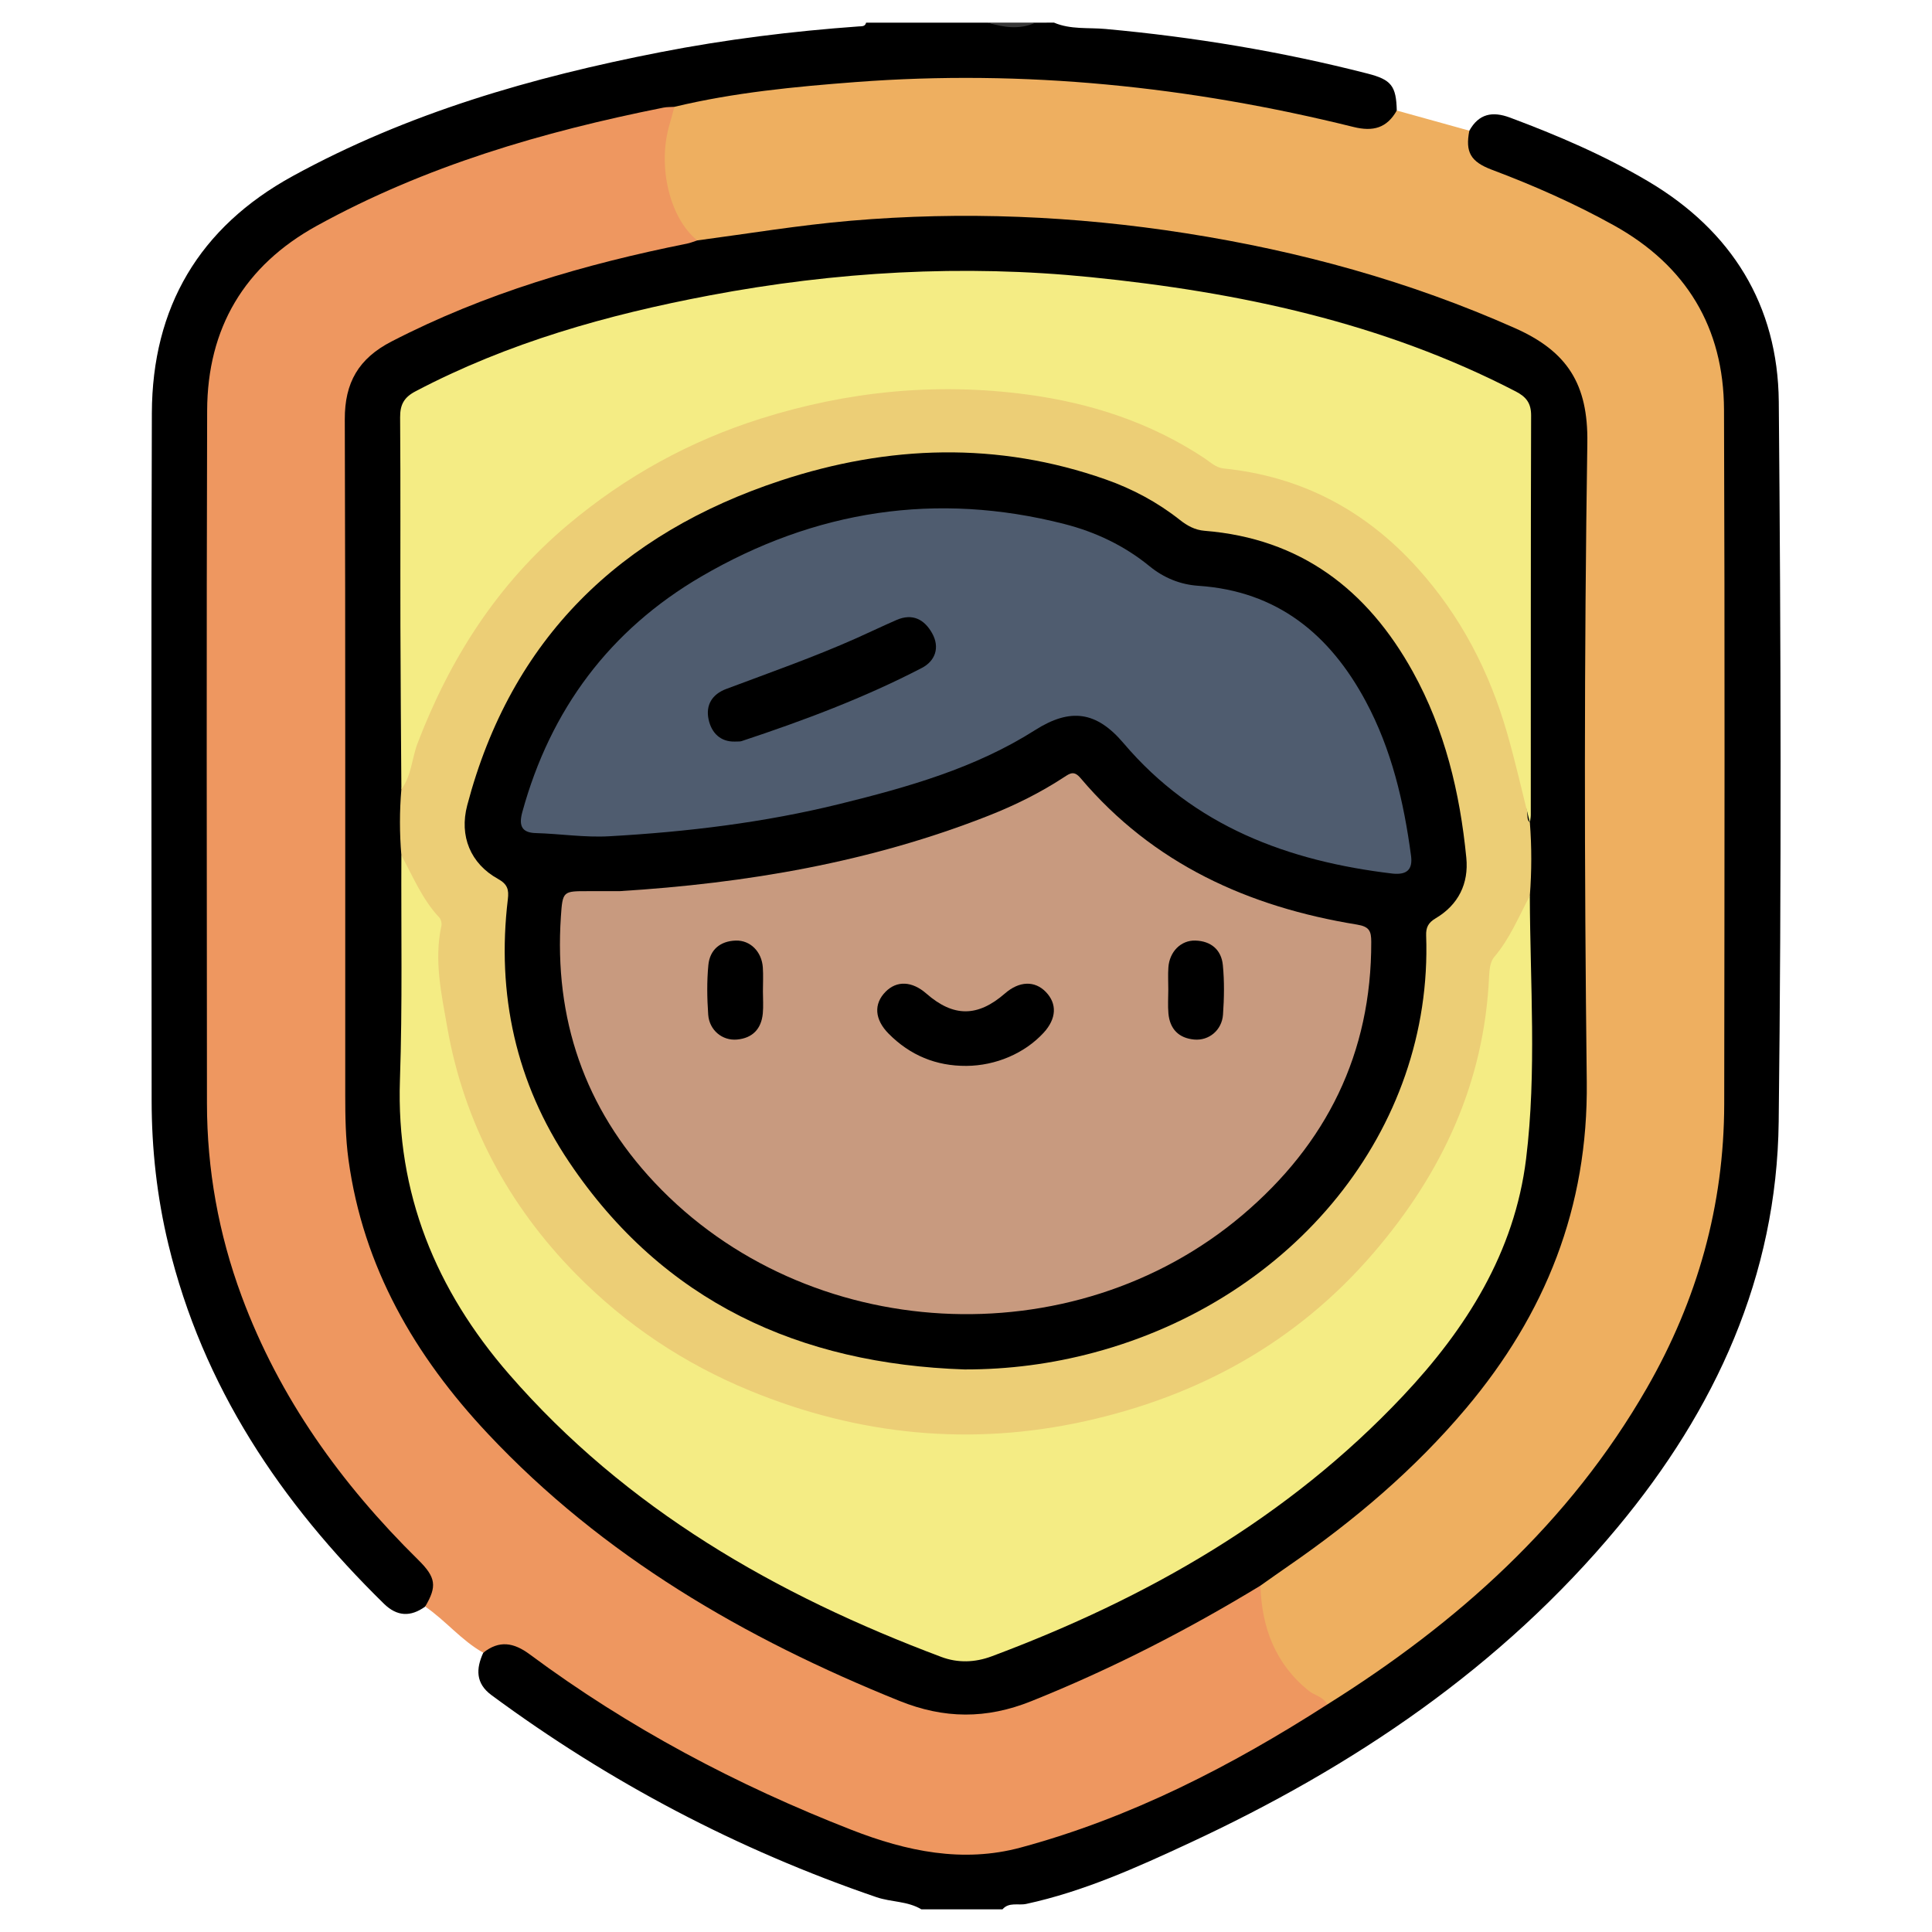
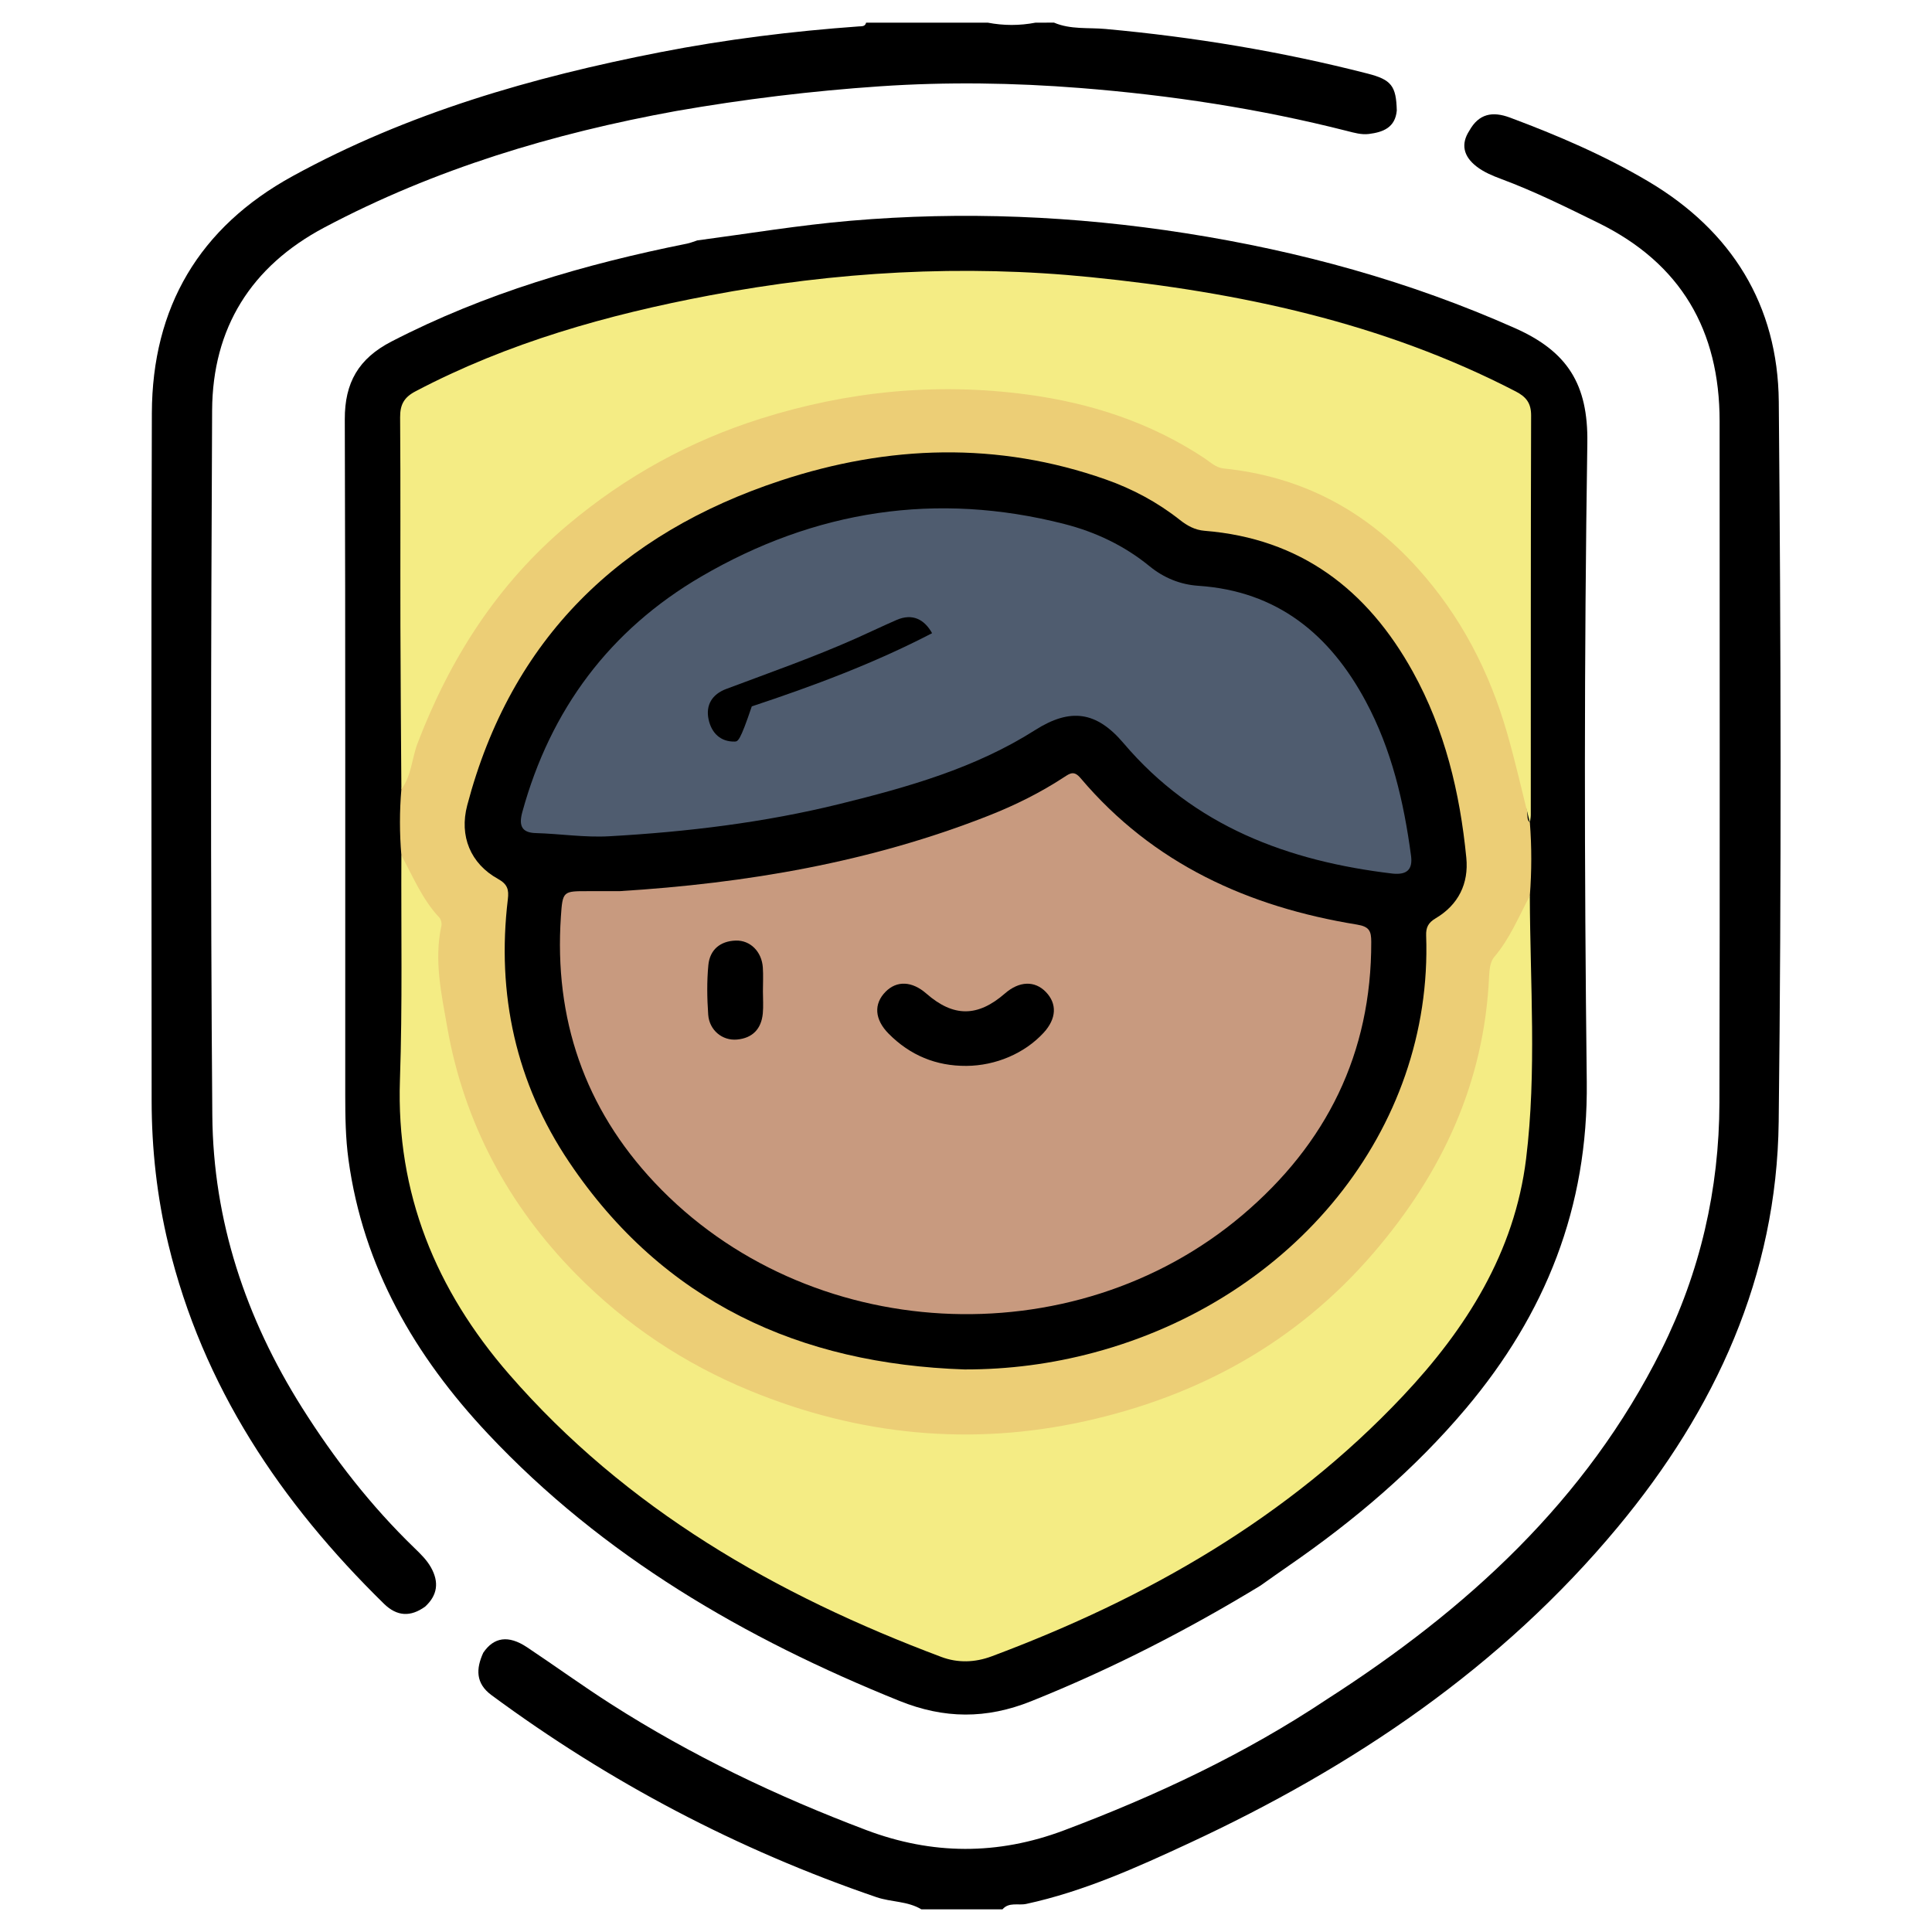
<svg xmlns="http://www.w3.org/2000/svg" version="1.1" id="Layer_1" x="0px" y="0px" width="512px" height="512px" viewBox="0 0 512 512" enable-background="new 0 0 512 512" xml:space="preserve">
  <g>
    <path fill-rule="evenodd" clip-rule="evenodd" d="M389.39,34.635c2.507-4.501,6.109-5.209,10.759-3.476   c12.631,4.71,25.003,10.019,36.606,16.881c22.16,13.104,34.413,32.831,34.64,58.426c0.562,63.6,0.725,127.213-0.025,190.81   c-0.482,40.907-16.793,76.314-42.656,107.43c-30.935,37.217-70.051,63.528-113.562,83.743   c-13.96,6.484-28.004,12.824-43.198,16.111c-2.083,0.45-4.569-0.566-6.292,1.439c-7.161,0-14.322,0-21.483,0   c-3.653-2.217-7.993-1.89-11.898-3.225c-36.789-12.58-70.783-30.469-102.053-53.562c-4.202-3.104-4.109-6.967-2.159-11.222   c2.787-4.107,6.62-4.77,11.613-1.443c7.439,4.956,14.678,10.211,22.212,15.033c21.318,13.646,44.017,24.464,67.659,33.402   c17.487,6.61,34.898,6.677,52.405,0.086c24.422-9.195,47.92-20.217,69.684-34.738c37.004-23.742,68.705-52.601,88.656-92.604   c10.255-20.566,15.312-42.526,15.366-65.482c0.144-60.205,0.046-120.413,0.05-180.618c0.001-24.061-10.239-41.796-32.111-52.541   c-8.475-4.164-16.916-8.363-25.78-11.658c-2.288-0.851-4.563-1.792-6.512-3.296C387.75,41.383,387.123,38.112,389.39,34.635z" />
    <path fill-rule="evenodd" clip-rule="evenodd" d="M279.333,6c4.372,1.871,9.092,1.263,13.628,1.677   c23.473,2.138,46.635,5.971,69.463,11.823c6.303,1.616,7.58,3.273,7.738,9.792c-0.408,4.533-3.65,5.749-7.419,6.215   c-1.958,0.241-3.877-0.32-5.768-0.801c-23.214-5.906-46.828-9.492-70.663-11.379c-17.637-1.394-35.297-1.659-53.035-0.46   c-18.194,1.231-36.206,3.427-54.134,6.559c-32.499,5.918-63.85,15.312-93.167,30.846c-19.452,10.307-29.653,26.664-29.76,48.482   c-0.306,62.283-0.459,124.571,0.052,186.851c0.229,27.899,8.843,53.725,23.742,77.382c8.526,13.538,18.284,26.082,29.8,37.227   c1.635,1.582,3.287,3.17,4.412,5.184c2.21,3.952,1.685,7.383-1.545,10.364c-3.856,2.782-7.454,2.647-10.933-0.761   c-27.328-26.773-48.017-57.517-57.118-95.226c-3.029-12.549-4.435-25.281-4.439-38.17c-0.021-60.707-0.159-121.414,0.057-182.12   c0.099-28.06,12.54-49.225,37.303-62.808c30.5-16.732,63.462-26.216,97.376-32.835c17.416-3.399,34.997-5.573,52.691-6.847   c0.776-0.057,1.662,0.077,1.915-0.995c10.742,0,21.484,0,32.226,0c4.23,0.812,8.463,0.812,12.695,0C276.08,6,277.706,6,279.333,6z" />
-     <path fill-rule="evenodd" clip-rule="evenodd" fill="#373737" d="M274.452,6c-4.232,1.938-8.465,1.265-12.695,0   C265.987,6,270.219,6,274.452,6z" />
-     <path fill-rule="evenodd" clip-rule="evenodd" fill="#EE9760" d="M112.678,425.76c3.165-5.363,2.88-7.724-1.832-12.369   c-20.402-20.107-36.816-42.875-46.829-69.935c-6.096-16.475-9.161-33.515-9.172-51.067c-0.042-61.196-0.145-122.395,0.051-183.591   c0.069-21.805,9.835-38.369,29.065-48.965c28.754-15.846,59.847-24.919,91.837-31.309c0.946-0.189,1.939-0.146,2.91-0.21   c1.066,1.138,0.736,2.463,0.333,3.68c-3.628,10.946-1.189,20.825,5.177,30.037c0.374,0.542,0.591,1.153,0.682,1.812   c-1.323,2.712-4.113,2.342-6.356,2.801c-22.067,4.518-43.562,10.82-64.148,20.061c-4.014,1.802-7.86,3.896-11.714,6.012   c-6.668,3.656-9.634,9.022-9.578,16.712c0.193,26.681,0.075,53.365,0.074,80.047c0,34.168,0.347,68.339-0.108,102.499   c-0.373,28.029,9.381,52.232,26.187,73.914c20.553,26.514,46.63,46.501,75.734,62.802c13.936,7.806,28.419,14.391,43.117,20.608   c11.944,5.053,23.414,5.061,35.414,0.063c19.112-7.961,37.771-16.728,55.319-27.762c1.506-0.946,2.959-2.07,4.908-1.839   c2.097,1.761,2.019,4.376,2.269,6.681c0.994,9.162,5.83,15.894,12.817,21.435c1.249,0.989,3.529,1.35,2.923,3.817   c-25.389,16.295-52.026,30.034-81.276,37.928c-15.324,4.136-30.235,1.004-44.787-4.677c-30.427-11.878-59.057-27.032-85.307-46.519   c-4.255-3.159-8.083-3.799-12.318-0.437C122.28,434.744,118.104,429.464,112.678,425.76z" />
-     <path fill-rule="evenodd" clip-rule="evenodd" fill="#EEAF60" d="M351.757,451.693c-1.03-2.045-3.356-2.339-4.964-3.642   c-8.878-7.207-12.432-16.769-12.76-27.846c0.606-2.948,3.261-3.902,5.336-5.354c19.836-13.873,38.063-29.496,52.963-48.718   c13.824-17.836,23.096-37.648,25.857-60.251c0.277-2.272,0.364-4.538,0.364-6.817c0.002-62.816-0.098-125.632,0.115-188.448   c0.03-8.706-3.2-14.506-10.736-18.553c-13.255-7.116-27.212-12.429-41.524-16.905c-28.095-8.787-56.94-13.704-86.221-15.799   c-28.793-2.06-57.475-0.253-85.981,4.373c-3.077,0.498-6.296,2.173-9.421-0.022c-7.329-5.894-10.622-19.689-7.349-30.729   c0.458-1.546,0.85-3.111,1.271-4.668c15.823-3.802,31.972-5.346,48.13-6.571c44.595-3.383,88.526,1.166,131.851,11.906   c5.225,1.294,8.851,0.274,11.473-4.357c6.411,1.778,12.82,3.558,19.229,5.339c-1.108,5.656,0.301,8.223,5.989,10.362   c11.105,4.174,21.928,8.959,32.307,14.723c19.173,10.646,29.113,27.076,29.194,48.864c0.229,61.323,0.133,122.646,0.054,183.971   c-0.034,26.905-7.115,51.999-20.484,75.276C415.937,403.543,386.265,430.077,351.757,451.693z" />
    <path fill-rule="evenodd" clip-rule="evenodd" d="M184.786,63.711c13.516-1.794,26.962-4.038,40.571-5.206   c29.811-2.555,59.458-1.312,88.961,3.32c30.094,4.725,59.213,12.703,87.186,25.145c13.844,6.156,19.391,14.822,19.156,30.386   c-0.847,56.425-0.814,112.875-0.151,169.307c0.391,33.278-10.942,61.572-32.007,86.575c-13.611,16.156-29.566,29.689-46.907,41.656   c-2.535,1.749-5.043,3.538-7.562,5.312c-19.442,11.829-39.608,22.162-60.772,30.641c-11.878,4.759-23.055,4.687-34.916-0.097   c-41-16.537-78.552-38.306-109.083-70.827c-19.316-20.577-33.034-44.138-36.917-72.64c-0.772-5.666-0.849-11.354-0.852-17.041   c-0.03-59.705,0.079-119.408-0.118-179.112c-0.032-9.75,3.662-16.124,12.374-20.626c24.762-12.796,51.135-20.493,78.294-25.936   C182.978,64.38,183.873,64.001,184.786,63.711z" />
    <path fill-rule="evenodd" clip-rule="evenodd" fill="#F4EC84" d="M405.422,237.405c0.066,23.234,1.85,46.55-0.989,69.673   c-3.05,24.837-15.902,45.118-32.697,62.933c-30.393,32.238-67.809,53.563-108.934,68.934c-4.424,1.652-8.969,1.805-13.368,0.152   c-43.774-16.428-83.488-39.178-114.556-74.946c-19.357-22.284-29.92-47.9-28.89-77.986c0.679-19.817,0.289-39.672,0.377-59.51   c2.268,1.426,11.751,16.995,11.649,19.237c-0.72,15.785,1.75,31.089,7.166,45.891c7.291,19.922,18.978,36.844,34.873,50.942   c21.574,19.136,46.741,30.443,75.148,34.415c34.367,4.807,66.648-1.52,96.422-19.547c28.275-17.119,47.604-41.373,57.413-73.042   c2.461-7.944,4.164-16.044,4.264-24.412c0.036-2.99,0.602-5.849,2.38-8.308c2.77-3.833,5.345-7.757,7.111-12.181   C403.224,238.564,403.585,237.012,405.422,237.405z" />
    <path fill-rule="evenodd" clip-rule="evenodd" fill="#ECCE76" d="M405.422,237.405c-2.947,5.523-5.3,11.366-9.457,16.231   c-1.033,1.207-1.262,3.351-1.341,5.087c-1.264,28.212-12.459,52.191-30.665,73.361c-20.338,23.648-46.273,37.859-76.273,44.521   c-30.329,6.734-60.094,3.798-88.932-8.055c-17.49-7.189-32.939-17.507-46.117-30.909c-17.936-18.24-29.67-40.111-34.103-65.354   c-1.538-8.761-3.56-17.807-1.561-26.928c0.149-0.681-0.106-1.726-0.575-2.225c-4.505-4.801-6.952-10.83-10.033-16.481   c-0.493-5.825-0.495-11.65-0.002-17.475c5.243-25.119,17.723-46.385,35.76-64.196c24.1-23.801,53.664-36.905,87.023-41.521   c23.317-3.227,46.357-2.073,68.777,5.844c7.559,2.669,14.641,6.292,21.349,10.65c2.2,1.43,4.403,2.618,7.104,2.996   c26.991,3.766,46.912,18.235,61.015,41.054c9.971,16.131,16.296,33.594,17.427,52.708c0.03,0.519,0.234,0.916,0.61,1.247   C405.937,224.443,405.918,230.923,405.422,237.405z" />
    <path fill-rule="evenodd" clip-rule="evenodd" fill="#F4EC84" d="M405.428,217.961c-2.003-7.932-3.785-15.927-6.054-23.782   c-4.69-16.254-12.262-30.923-23.708-43.62c-13.86-15.376-30.822-24.314-51.397-26.41c-2.087-0.212-3.489-1.672-5.081-2.724   c-14.345-9.484-30.136-14.634-47.146-16.894c-23.994-3.186-47.444-0.832-70.354,6.383c-18.87,5.941-35.942,15.338-51.215,28.183   c-18.658,15.689-31.177,35.361-39.797,57.838c-1.551,4.043-1.603,8.611-4.312,12.243c-0.087-14.474-0.218-28.946-0.252-43.421   c-0.043-18.388,0.063-36.775-0.076-55.163c-0.025-3.348,1.03-5.287,4.045-6.874c24.54-12.917,50.87-20.314,77.928-25.427   c33.436-6.318,67.13-8.264,101.018-4.848c39.184,3.951,77.314,11.984,112.67,30.296c2.74,1.418,4.072,3.072,4.062,6.361   c-0.11,35.311-0.069,70.623-0.085,105.934C405.673,216.678,405.513,217.32,405.428,217.961z" />
    <path fill-rule="evenodd" clip-rule="evenodd" d="M255.61,362.917c-43.719-1.478-79.842-17.859-104.772-54.936   c-14.113-20.992-19.279-44.504-16.252-69.687c0.307-2.553-0.095-3.978-2.606-5.369c-7.316-4.057-10.3-11.377-8.163-19.498   c11.63-44.19,40.523-72.043,83.114-86.086c28.497-9.394,57.423-10.393,86.161-0.261c7.087,2.499,13.666,6.029,19.585,10.703   c1.957,1.547,4.001,2.679,6.569,2.885c25.431,2.038,43.126,15.594,55.174,37.357c8.482,15.323,12.475,32.014,14.17,49.285   c0.673,6.855-2.1,12.473-8.11,16.041c-1.982,1.177-2.61,2.431-2.533,4.6c1.824,51.479-35.15,96.338-88.027,110.492   C278.714,361.444,267.291,362.936,255.61,362.917z" />
    <path fill-rule="evenodd" clip-rule="evenodd" fill="#C89A7F" d="M164.192,236.167c33.602-2.087,66.449-7.634,97.905-20.051   c6.962-2.749,13.646-6.063,19.911-10.171c1.6-1.049,2.64-1.762,4.358,0.271c19.201,22.706,44.495,34.135,73.237,38.805   c3.343,0.543,3.784,1.773,3.792,4.584c0.072,29.564-11.866,53.544-34.162,72.42c-45.032,38.127-115.415,34.245-155.756-8.626   c-18.569-19.733-26.661-43.441-24.835-70.487c0.457-6.769,0.545-6.761,7.263-6.745C158.667,236.171,161.43,236.167,164.192,236.167   z" />
    <path fill-rule="evenodd" clip-rule="evenodd" fill="#4F5C6F" d="M369.1,231.517c-27.739-3.283-52.648-12.523-71.339-34.557   c-7.168-8.448-14.069-9.438-23.466-3.467c-15.867,10.082-33.692,15.104-51.707,19.551c-20.083,4.955-40.52,7.416-61.144,8.575   c-6.532,0.367-12.984-0.663-19.484-0.845c-3.646-0.101-4.542-1.922-3.542-5.567c7.458-27.193,23.188-48.274,47.433-62.426   c30.054-17.54,62.268-22.604,96.242-13.908c8.249,2.109,15.886,5.732,22.546,11.177c3.773,3.085,8.15,4.87,12.932,5.19   c20.919,1.398,34.859,12.877,44.377,30.628c6.846,12.765,10.089,26.651,11.991,40.906C374.45,230.59,372.686,231.861,369.1,231.517   z" />
    <path fill-rule="evenodd" clip-rule="evenodd" d="M256.094,282.472c-8.047,0.052-14.914-2.813-20.568-8.505   c-3.783-3.809-4.03-7.922-0.833-11.15c2.983-3.012,7.01-2.826,10.816,0.504c7.164,6.263,13.593,6.246,20.82-0.051   c3.771-3.286,7.874-3.439,10.819-0.403c3.047,3.14,2.834,7.116-0.58,10.826C271.545,279.148,263.895,282.425,256.094,282.472z" />
    <path fill-rule="evenodd" clip-rule="evenodd" d="M202.183,262.725c0,1.951,0.152,3.916-0.032,5.849   c-0.392,4.103-2.716,6.542-6.846,6.917c-3.882,0.353-7.333-2.479-7.622-6.599c-0.305-4.365-0.379-8.799,0.041-13.146   c0.391-4.048,3.137-6.36,7.266-6.485c3.863-0.118,6.89,2.959,7.17,7.128C202.302,258.492,202.185,260.613,202.183,262.725z" />
-     <path fill-rule="evenodd" clip-rule="evenodd" d="M309.61,262.241c0-1.952-0.11-3.908,0.022-5.85   c0.284-4.164,3.307-7.247,7.163-7.131c4.134,0.122,6.873,2.449,7.271,6.485c0.427,4.345,0.351,8.78,0.042,13.145   c-0.294,4.129-3.74,6.953-7.623,6.601c-4.127-0.375-6.468-2.806-6.841-6.916C309.455,266.479,309.611,264.353,309.61,262.241z" />
-     <path fill-rule="evenodd" clip-rule="evenodd" d="M194.695,196.523c-3.715,0.08-6.141-2.236-6.917-5.887   c-0.804-3.786,0.938-6.648,4.671-8.051c11.553-4.34,23.209-8.421,34.492-13.45c3.561-1.587,7.074-3.282,10.65-4.835   c4.213-1.826,7.36-0.18,9.424,3.5c2.138,3.813,0.809,7.376-2.707,9.204c-15.306,7.959-31.432,13.979-47.786,19.4   C196.076,196.553,195.553,196.475,194.695,196.523z" />
+     <path fill-rule="evenodd" clip-rule="evenodd" d="M194.695,196.523c-3.715,0.08-6.141-2.236-6.917-5.887   c-0.804-3.786,0.938-6.648,4.671-8.051c11.553-4.34,23.209-8.421,34.492-13.45c3.561-1.587,7.074-3.282,10.65-4.835   c4.213-1.826,7.36-0.18,9.424,3.5c-15.306,7.959-31.432,13.979-47.786,19.4   C196.076,196.553,195.553,196.475,194.695,196.523z" />
  </g>
</svg>